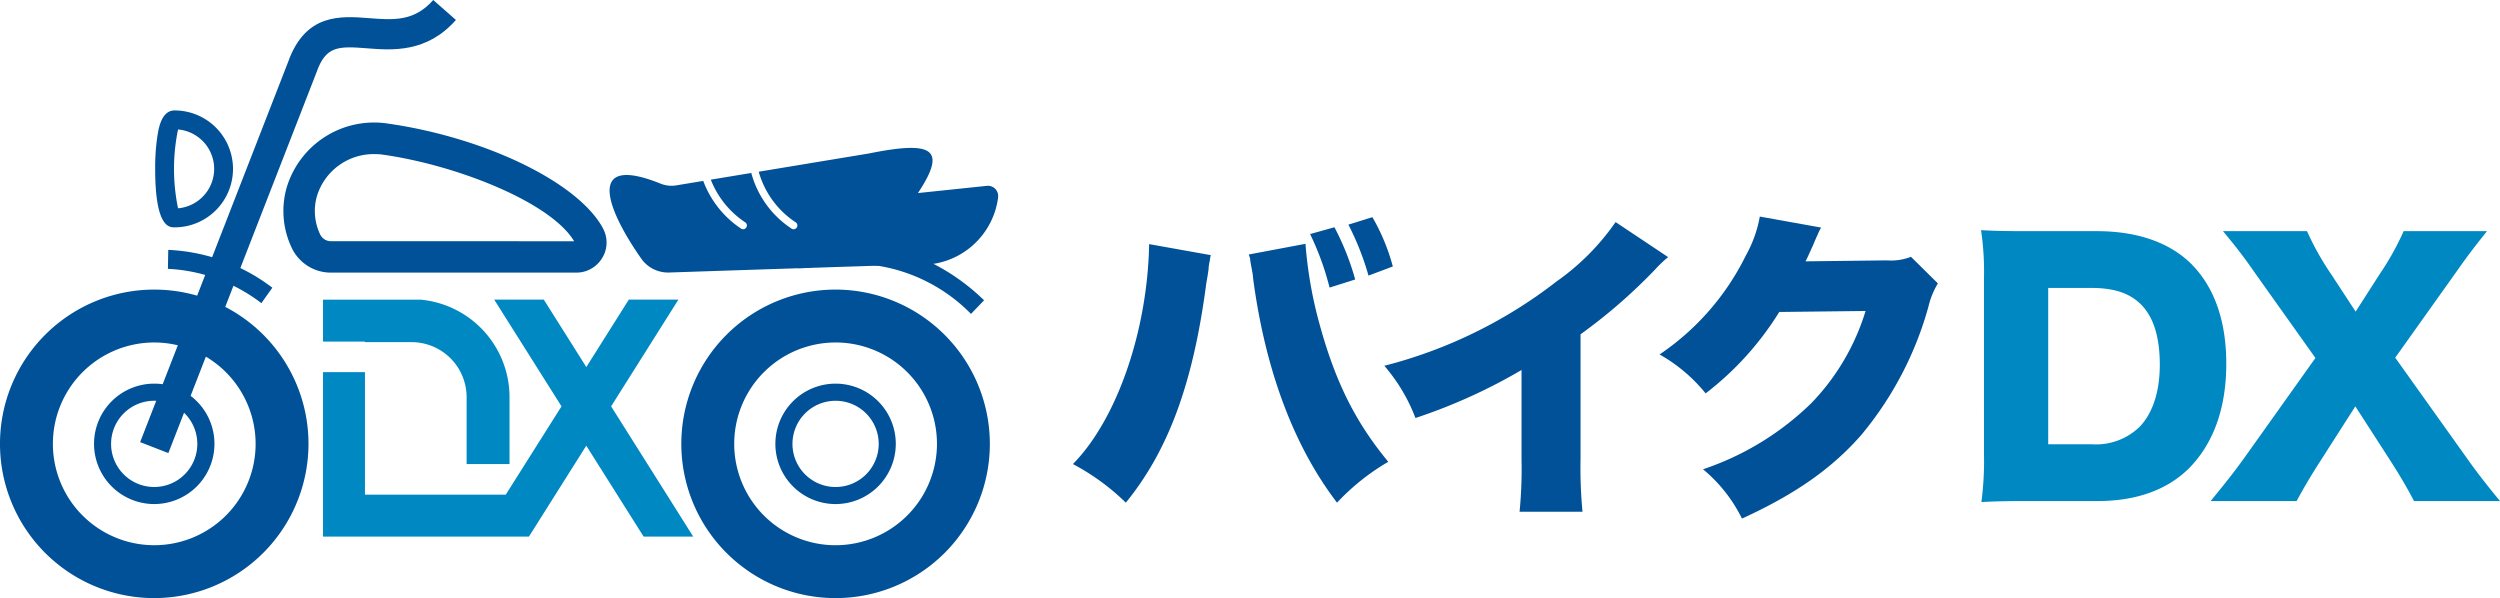
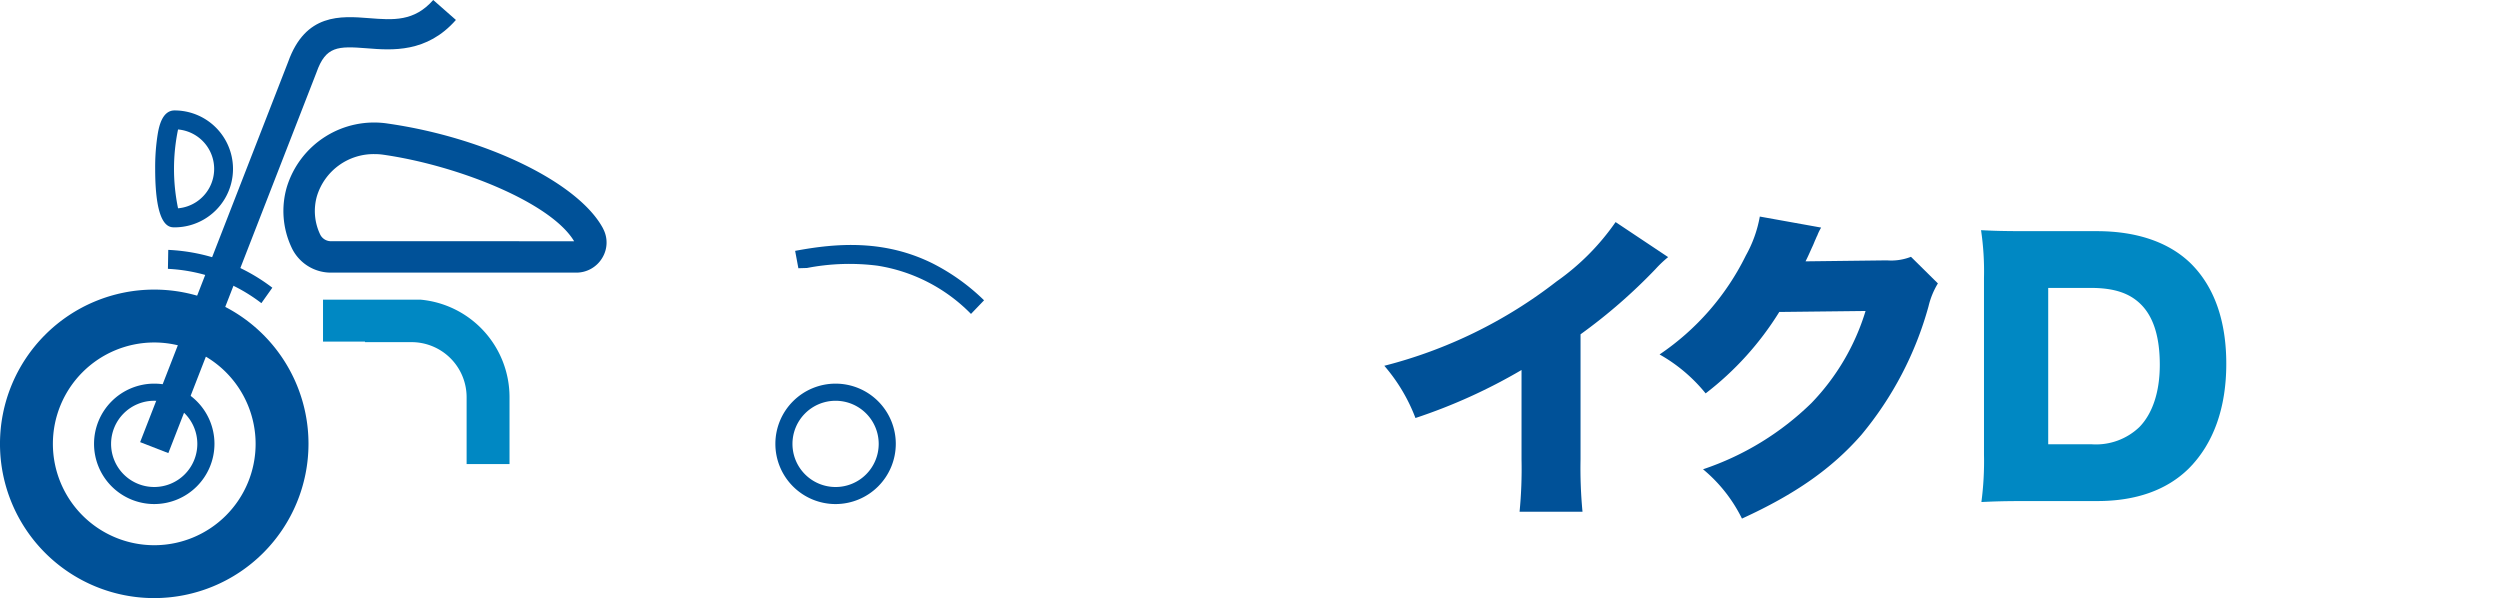
<svg xmlns="http://www.w3.org/2000/svg" width="255.118" height="61.036" viewBox="0 0 255.118 61.036">
  <defs>
    <clipPath id="clip-path">
      <rect id="長方形_978" data-name="長方形 978" width="255.118" height="61.036" transform="translate(0 0)" fill="none" />
    </clipPath>
  </defs>
  <g id="グループ_1442" data-name="グループ 1442" transform="translate(0 0)" clip-path="url(#clip-path)">
-     <path id="パス_18643" data-name="パス 18643" d="M123.563,26.037a2.657,2.657,0,0,0-.1.53,4.591,4.591,0,0,0-.133.927l-.1.662-.132.761c-1.325,10.13-3.84,17.016-8.21,22.378a23.219,23.219,0,0,0-5.4-3.939c4.5-4.568,7.614-13.6,7.779-22.444Zm9.666-1.158v.133a43.4,43.4,0,0,0,1.192,7.183c1.655,6.389,3.741,10.692,7.249,14.929a23.035,23.035,0,0,0-5.23,4.171c-4.4-5.76-7.282-13.44-8.541-22.709-.033-.331-.066-.562-.066-.628L127.6,26.7l-.033-.33s-.067-.2-.133-.4Zm2.946-1.688a26.673,26.673,0,0,1,2.119,5.329l-2.615.828a28.243,28.243,0,0,0-1.987-5.462Zm3.476,4.932a27.894,27.894,0,0,0-2.052-5.2l2.449-.762a20.559,20.559,0,0,1,2.086,5.032Z" fill="#005198" />
    <path id="パス_18644" data-name="パス 18644" d="M170.228,26.237a11.7,11.7,0,0,0-1.291,1.225,55.392,55.392,0,0,1-7.647,6.653V46.86a47.2,47.2,0,0,0,.2,5.363h-6.422a44.865,44.865,0,0,0,.2-5.33V37.757a56.352,56.352,0,0,1-10.825,4.9,17.79,17.79,0,0,0-3.178-5.33,47.977,47.977,0,0,0,17.578-8.606,24.308,24.308,0,0,0,6.024-6.058Z" fill="#005198" />
    <path id="パス_18645" data-name="パス 18645" d="M185.843,23.224a4.868,4.868,0,0,0-.4.827c-.066.1-.132.3-.231.5-.133.331-.232.563-.3.695-.43.96-.43.96-.661,1.424l8.308-.1a5.527,5.527,0,0,0,2.45-.364l2.748,2.715a8.094,8.094,0,0,0-.96,2.35,35,35,0,0,1-6.853,13.109c-3.012,3.443-6.752,6.058-12.182,8.54a15.3,15.3,0,0,0-3.972-5.032,28.982,28.982,0,0,0,11.057-6.753,23.255,23.255,0,0,0,5.528-9.4l-8.806.1a31.052,31.052,0,0,1-7.514,8.309,16.389,16.389,0,0,0-4.7-3.973,26.048,26.048,0,0,0,8.806-10.1,12.64,12.64,0,0,0,1.423-3.972Z" fill="#005198" />
    <path id="パス_18646" data-name="パス 18646" d="M202.46,28.355a28.507,28.507,0,0,0-.3-4.866c1.324.066,2.152.1,4.9.1h6.919c4.071,0,7.348,1.125,9.566,3.277,2.417,2.383,3.641,5.859,3.641,10.261,0,4.535-1.324,8.177-3.839,10.693-2.218,2.184-5.363,3.31-9.3,3.31h-6.985c-2.549,0-3.476.033-4.866.1a31.7,31.7,0,0,0,.265-4.834Zm10.99,16.982a6.409,6.409,0,0,0,4.866-1.754c1.357-1.391,2.085-3.609,2.085-6.356,0-2.814-.629-4.866-1.919-6.157-1.159-1.159-2.748-1.689-5.131-1.689h-4.337V45.337Z" fill="#0088c3" />
-     <path id="パス_18647" data-name="パス 18647" d="M236.779,47.058c-.894,1.39-1.589,2.549-2.416,4.072H225.59c1.788-2.185,2.45-3.046,3.41-4.37l7.282-10.229-6.19-8.706c-1.026-1.489-2.019-2.78-3.244-4.237h8.574a28.911,28.911,0,0,0,2.449,4.37l2.516,3.84,2.483-3.873a27.442,27.442,0,0,0,2.416-4.337h8.508c-1.192,1.49-1.987,2.516-3.145,4.171L244.426,36.5l7.315,10.262c1.06,1.49,1.987,2.681,3.377,4.37h-8.772c-.63-1.192-1.259-2.318-2.384-4.072l-3.608-5.594Z" fill="#0088c3" />
    <path id="パス_18648" data-name="パス 18648" d="M17.178,46.238,14.3,45.119l15.1-38.793c1.771-4.983,5.369-4.7,8.264-4.473,2.466.194,4.6.361,6.545-1.853l2.316,2.036c-2.965,3.372-6.512,3.1-9.1,2.891-2.949-.232-4.182-.219-5.124,2.45l-.017.046Z" fill="#005198" />
    <path id="パス_18649" data-name="パス 18649" d="M15.741,61.034a15.741,15.741,0,1,1,15.74-15.741,15.758,15.758,0,0,1-15.74,15.741m0-26.085A10.344,10.344,0,1,0,26.085,45.293,10.355,10.355,0,0,0,15.741,34.949" fill="#005198" />
-     <path id="パス_18650" data-name="パス 18650" d="M85.269,29.551a15.742,15.742,0,1,0,15.742,15.742A15.76,15.76,0,0,0,85.269,29.551m0,26.088A10.345,10.345,0,1,1,95.615,45.293,10.357,10.357,0,0,1,85.269,55.639" fill="#005198" />
    <path id="パス_18651" data-name="パス 18651" d="M17.812,23.2c-.541,0-1.977,0-1.977-5.966a21.47,21.47,0,0,1,.268-3.609c.117-.645.425-2.356,1.709-2.356a5.965,5.965,0,1,1,0,11.931m.358-9.988a19.784,19.784,0,0,0,0,8.045,4.038,4.038,0,0,0,0-8.045" fill="#005198" />
    <path id="パス_18652" data-name="パス 18652" d="M61.548,23.33c-2.474-4.667-11.914-9.274-21.959-10.719a9.311,9.311,0,0,0-10.326,6.5,8.738,8.738,0,0,0,.47,6.1,4.421,4.421,0,0,0,4.051,2.61H58.8a3.078,3.078,0,0,0,2.656-1.5,3.008,3.008,0,0,0,.088-2.988M33.784,24.614a1.216,1.216,0,0,1-1.118-.7A5.543,5.543,0,0,1,32.346,20a6.052,6.052,0,0,1,5.871-4.274,6.186,6.186,0,0,1,.917.065c7.59,1.091,17.091,4.872,19.454,8.827Z" fill="#005198" />
-     <path id="パス_18653" data-name="パス 18653" d="M101.855,20.154a7.885,7.885,0,0,1-6.591,6.772h0a7.646,7.646,0,0,1-1.172.062c-.22,0-1.993.046-4.544.123-2.036.066-4.564.147-7.193.236-.289.007-.586.015-.879.027-5.138.165-10.488.346-13.179.435A3.338,3.338,0,0,1,65.445,26.4c-3.481-4.957-5.8-10.785,1.958-7.663a3,3,0,0,0,1.6.182l2.76-.459a10.049,10.049,0,0,0,3.847,4.86.376.376,0,0,0,.224.074.384.384,0,0,0,.312-.162.38.38,0,0,0-.089-.536,9.3,9.3,0,0,1-3.523-4.363l4.132-.683a9.868,9.868,0,0,0,4.094,5.67.374.374,0,0,0,.227.074.392.392,0,0,0,.313-.162.384.384,0,0,0-.089-.536,9.112,9.112,0,0,1-3.785-5.173l11.247-1.862c6.5-1.31,8.018-.508,5,4.04l7.031-.736a1.043,1.043,0,0,1,1.145,1.187" fill="#005198" />
    <path id="パス_18654" data-name="パス 18654" d="M100.422,30.643l-1.335,1.392a17.076,17.076,0,0,0-9.544-4.923,22.782,22.782,0,0,0-7.191.235c-.289.008-.587.016-.88.027L81.141,25.6c4.305-.809,9.173-1.16,14.119,1.326h0a21.309,21.309,0,0,1,5.158,3.716" fill="#005198" />
    <path id="パス_18655" data-name="パス 18655" d="M26.673,30.935a17.009,17.009,0,0,0-9.537-3.5L17.17,25.5a18.884,18.884,0,0,1,10.621,3.86Z" fill="#005198" />
-     <path id="パス_18656" data-name="パス 18656" d="M70.741,54.76h-5.06l-2.7-4.28-1.968-3.12-1.186-1.881L58.642,47.36l-1.968,3.12-2.7,4.28H32.963V37.978h4.28v12.5h14.37l.381-.605,1.587-2.515L57.3,41.467l-2.2-3.489-1.967-3.12-2.7-4.281h5.06l2.7,4.281,1.639,2.6,1.637-2.6,2.7-4.281h5.06l-2.7,4.281-1.967,3.12-2.2,3.489,3.716,5.893,1.968,3.12Z" fill="#0088c3" />
    <path id="パス_18657" data-name="パス 18657" d="M51.995,40.533v6.826H47.617V40.533A5.62,5.62,0,0,0,42,34.915H37.244v-.058H32.963v-4.28h9.924a9.994,9.994,0,0,1,9.108,9.956" fill="#0088c3" />
    <path id="パス_18658" data-name="パス 18658" d="M85.269,51.438a6.144,6.144,0,1,1,6.144-6.144,6.151,6.151,0,0,1-6.144,6.144m0-10.54a4.4,4.4,0,1,0,4.4,4.4,4.4,4.4,0,0,0-4.4-4.4" fill="#005198" />
    <path id="パス_18659" data-name="パス 18659" d="M15.741,51.437a6.144,6.144,0,1,1,6.144-6.144,6.15,6.15,0,0,1-6.144,6.144m0-10.54a4.4,4.4,0,1,0,4.395,4.4,4.4,4.4,0,0,0-4.395-4.4" fill="#005198" />
  </g>
</svg>